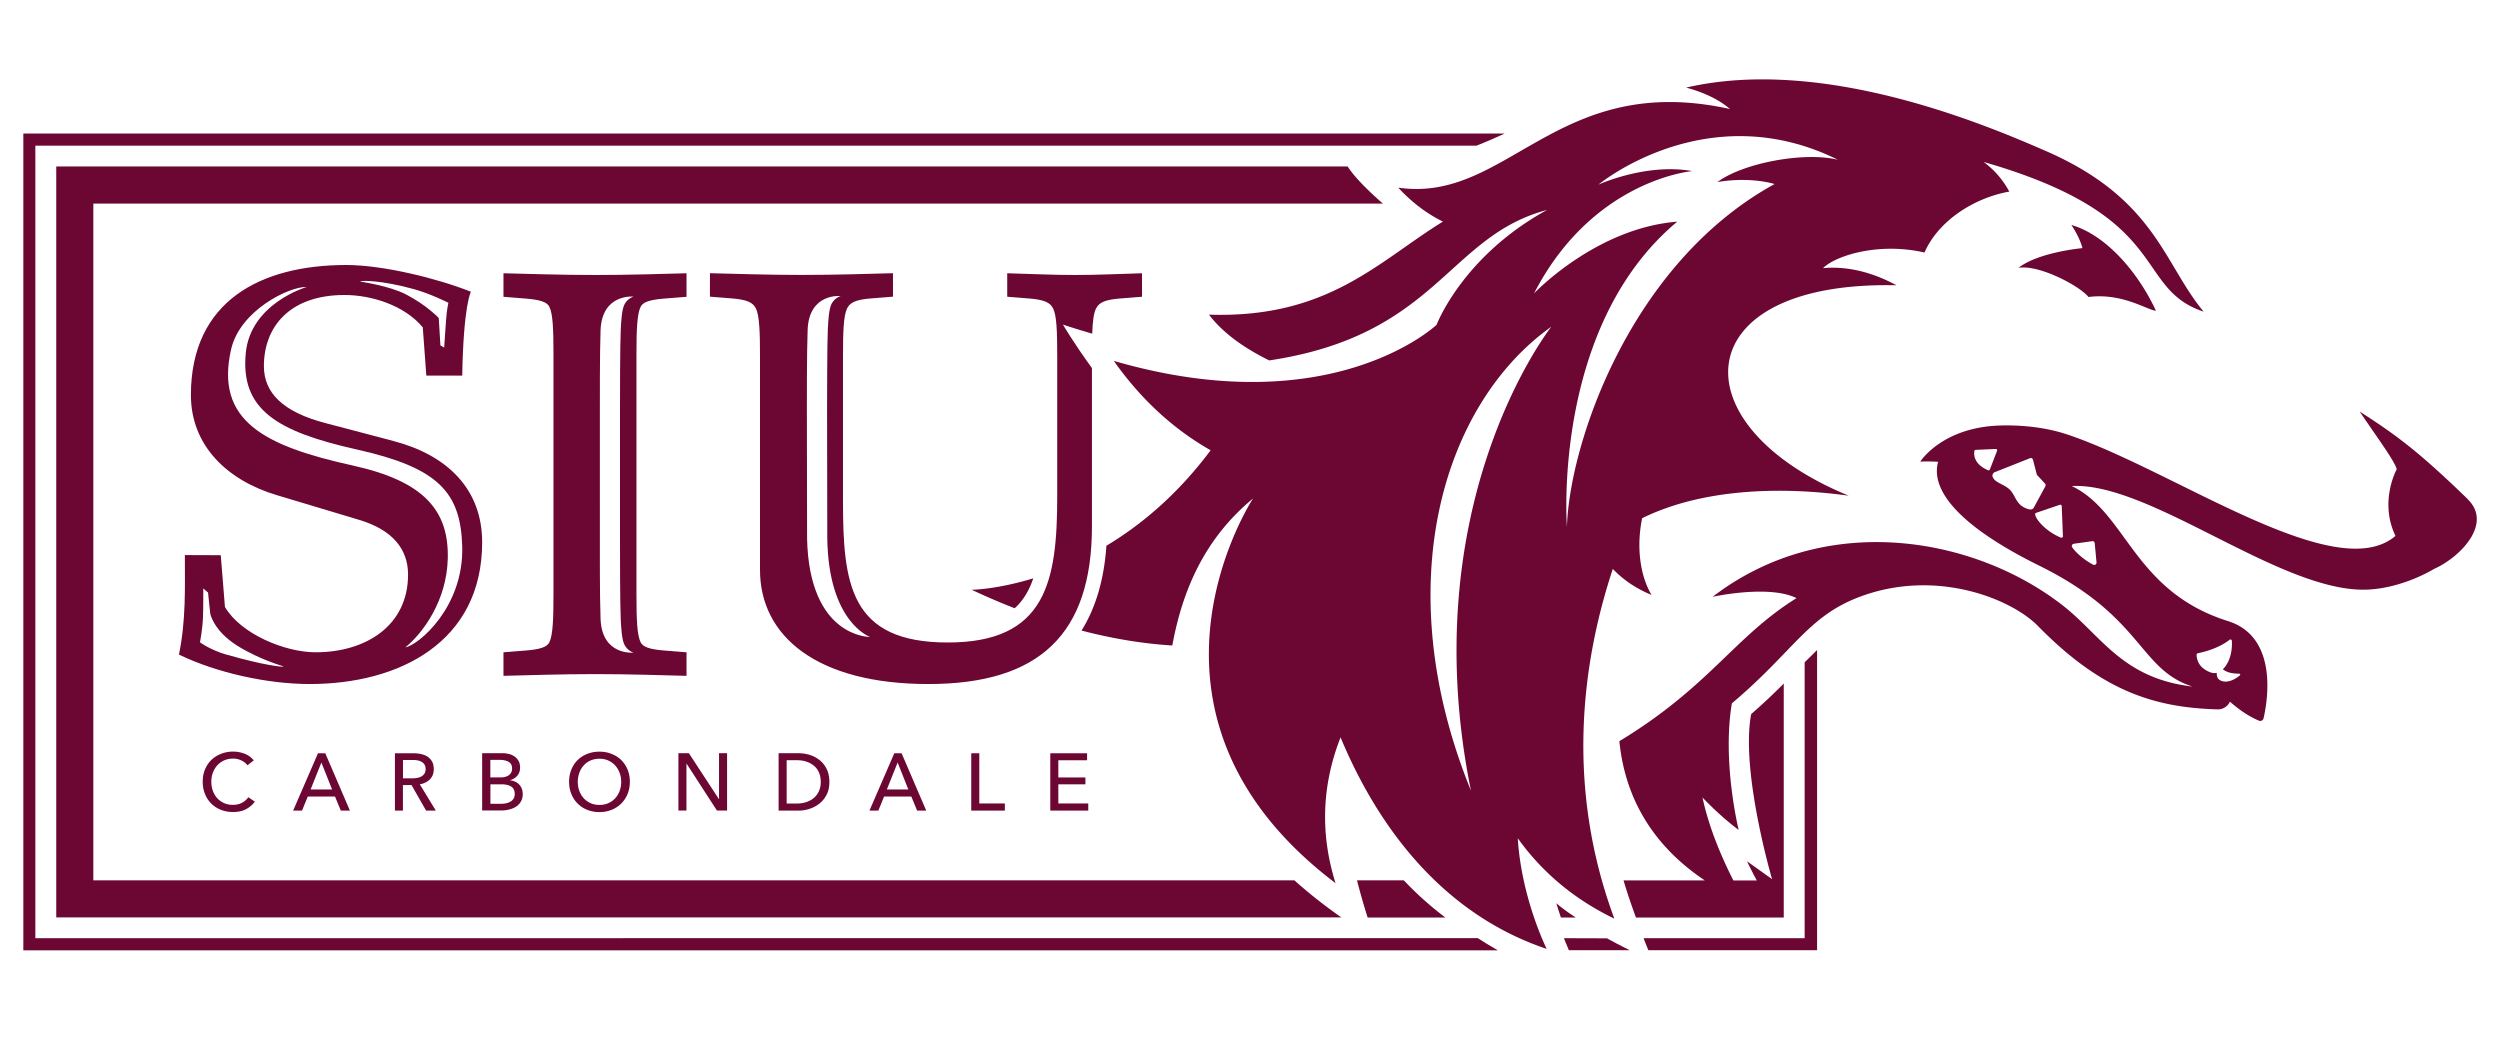
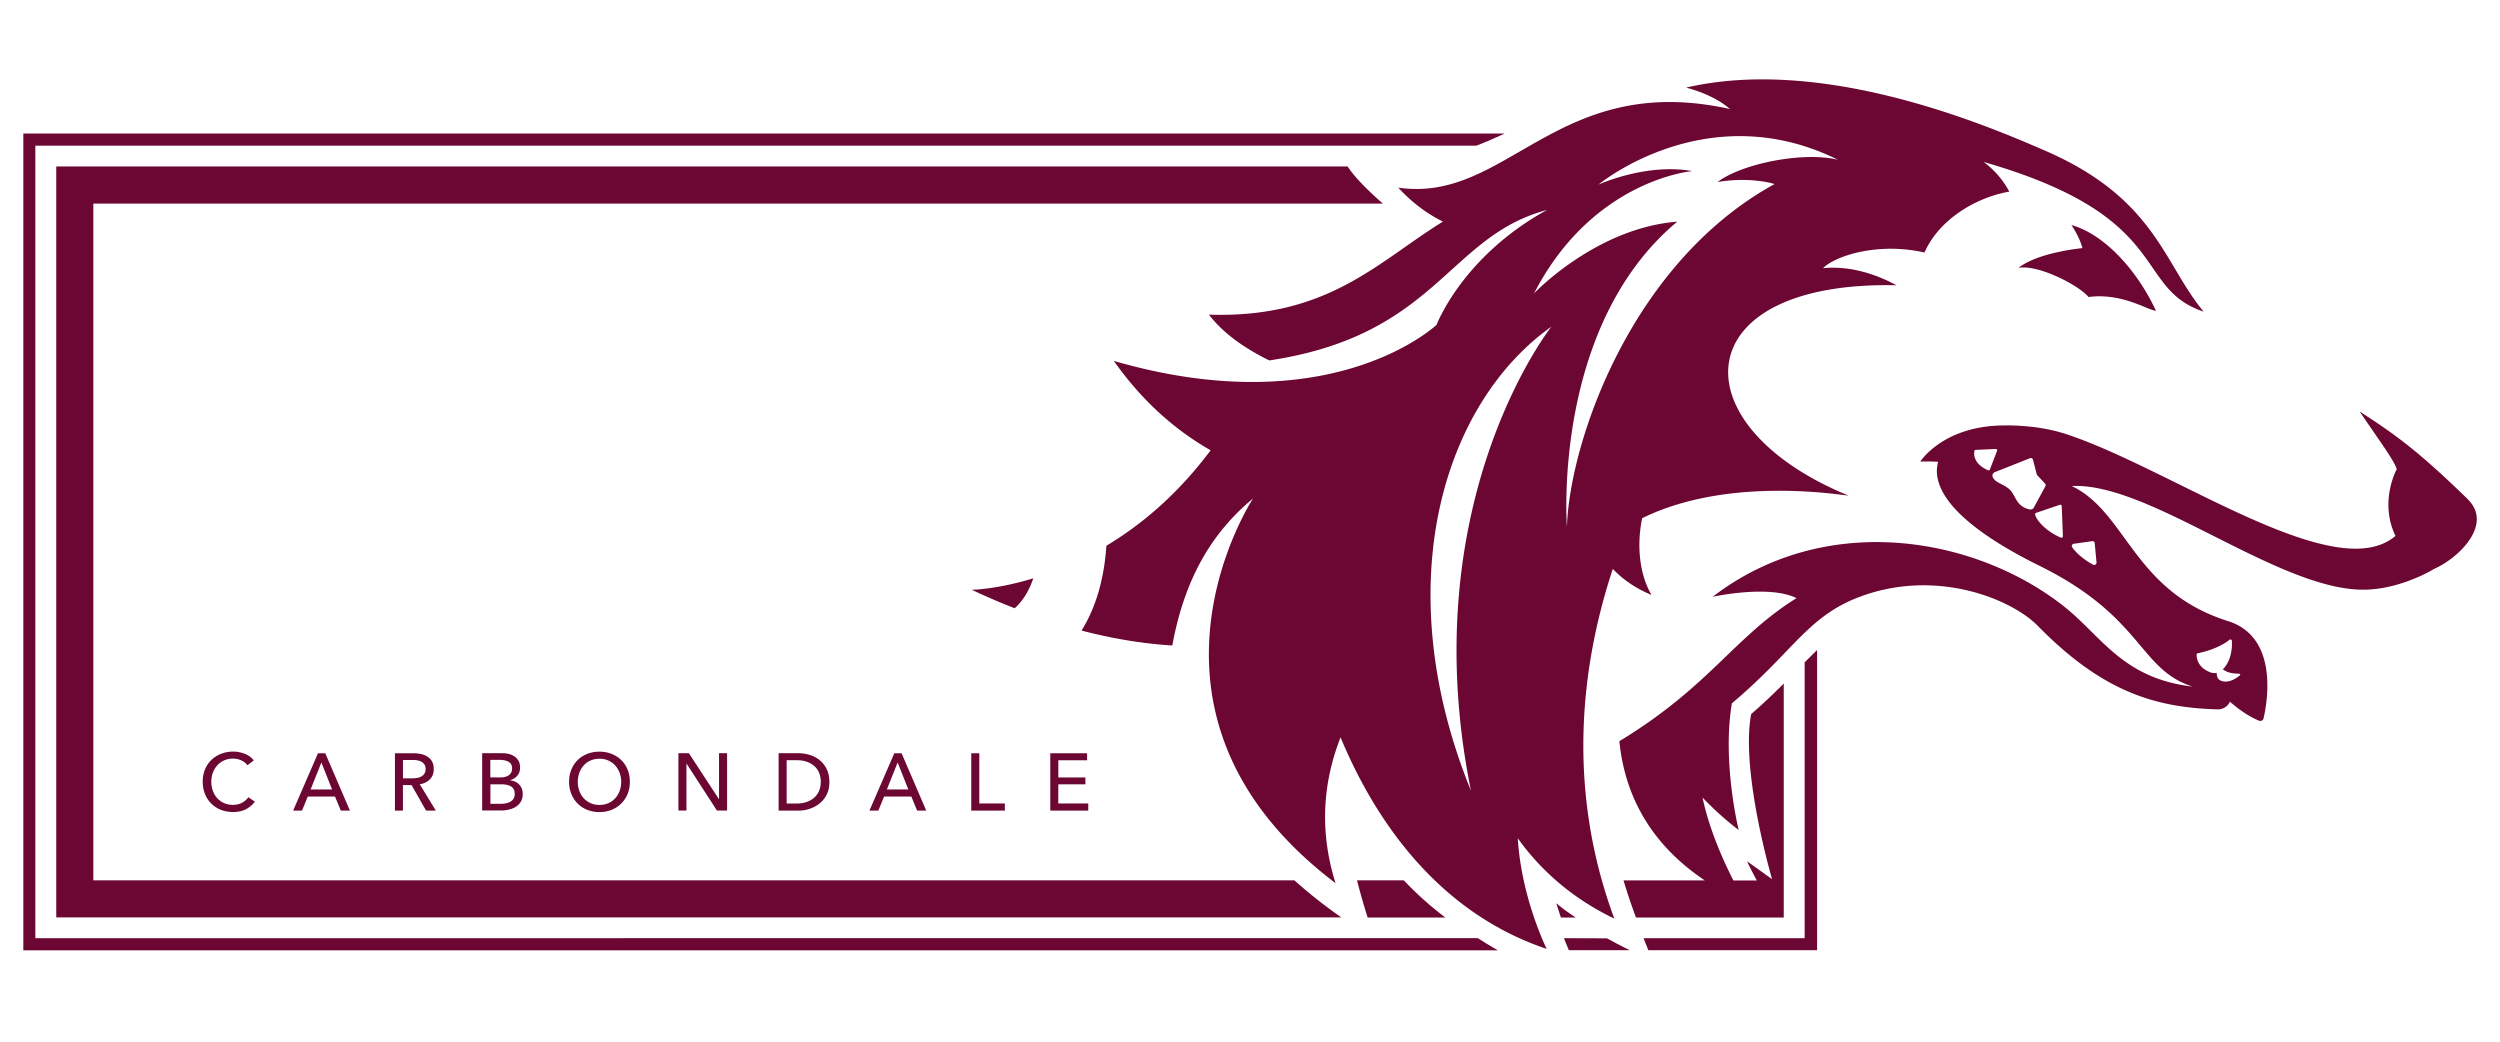
<svg xmlns="http://www.w3.org/2000/svg" id="Layer_1" viewBox="0 0 360 150">
  <defs>
    <style>.cls-1{fill:#6c0633}</style>
  </defs>
  <path d="M208.13 132.12c-2.02-1.52-4.04-3.3-5.98-5.35h-6.74c.51 2.02 1.07 3.89 1.53 5.35h11.19ZM224.1 130.06c.24.76.46 1.43.67 2.06h2.13c-1.02-.67-1.98-1.36-2.8-2.06ZM186.37 126.77H13.44V29.32h185.7c-1.85-1.61-4-3.67-5.08-5.35H8.1v108.14h185.06a71.985 71.985 0 0 1-6.78-5.35Z" class="cls-1" />
  <path d="M5.09 135.1V20.98H212.6c1.07-.42 2.17-.88 3.34-1.42l.73-.33H3.36v117.62h212.33l-.56-.33c-.8-.46-1.55-.92-2.28-1.4l-.04-.03" class="cls-1" />
-   <path d="M36.7 115.44c-.33.44-.75.8-1.27 1.08s-1.15.41-1.88.41c-.63 0-1.21-.11-1.75-.32-.53-.21-.99-.51-1.38-.9-.39-.39-.69-.84-.9-1.38-.22-.53-.33-1.12-.33-1.76s.11-1.24.33-1.77c.22-.53.53-.99.92-1.37.39-.38.86-.67 1.39-.88a4.775 4.775 0 0 1 2.6-.24c.29.06.56.14.83.24.26.11.51.24.72.4s.4.34.56.55l-.91.7c-.2-.28-.49-.51-.86-.69-.37-.18-.77-.27-1.2-.27-.48 0-.92.09-1.3.26s-.71.41-.99.72-.48.66-.63 1.06-.22.83-.22 1.28.07.9.22 1.31c.14.4.35.76.62 1.06.27.3.6.53.98.71s.82.26 1.29.26.89-.09 1.27-.28c.38-.19.7-.46.95-.82l.92.63ZM43.49 116.73h-1.28l3.58-8.26h1.05l3.55 8.26h-1.31l-.84-2.03h-3.92l-.83 2.03Zm1.24-3.05h3.09l-1.54-3.88-1.55 3.88ZM58.03 116.73h-1.16v-8.26h2.65c.4 0 .77.04 1.13.12.36.08.67.21.94.39.27.18.48.41.64.71.16.29.23.65.23 1.07 0 .61-.19 1.1-.56 1.47-.37.37-.86.61-1.45.71l2.31 3.79h-1.4l-2.1-3.68h-1.24v3.68Zm0-4.65h1.33c.27 0 .53-.02.76-.07.23-.05.44-.12.61-.23s.31-.24.41-.41c.1-.17.15-.38.15-.62s-.05-.46-.15-.63c-.1-.17-.24-.3-.4-.4-.17-.1-.36-.17-.59-.22s-.46-.06-.71-.06h-1.41v2.64ZM69.45 108.46h2.85c.31 0 .62.03.93.1s.59.19.83.35c.25.16.44.38.6.64s.23.6.23.99c0 .46-.13.84-.4 1.16-.26.31-.61.53-1.05.64v.02c.26.03.51.1.74.2s.42.24.58.41c.16.17.29.37.38.61.09.23.13.49.13.78 0 .4-.08.74-.25 1.04s-.39.54-.67.73-.61.33-.99.43c-.38.1-.78.15-1.21.15h-2.72v-8.26Zm1.16 3.49h1.51c.22 0 .43-.03.62-.08.2-.05.37-.13.52-.23s.26-.24.35-.4c.09-.16.13-.35.13-.58 0-.44-.16-.76-.49-.95-.33-.19-.77-.29-1.32-.29h-1.32v2.52Zm0 3.8h1.45c.24 0 .48-.02.73-.06.25-.04.47-.12.67-.23.2-.11.36-.25.48-.44.12-.18.18-.42.18-.69 0-.49-.17-.84-.5-1.06s-.82-.33-1.45-.33h-1.55v2.81ZM90.7 112.58c0 .64-.11 1.22-.33 1.76-.22.53-.53.99-.92 1.38-.39.38-.85.68-1.39.9-.54.22-1.12.32-1.75.32s-1.21-.11-1.74-.32c-.53-.21-.99-.51-1.38-.9-.39-.39-.69-.84-.91-1.38-.22-.53-.33-1.12-.33-1.76s.11-1.24.33-1.77c.22-.53.52-.99.91-1.37.39-.38.85-.67 1.38-.88.53-.21 1.11-.32 1.74-.32s1.21.1 1.75.32c.54.21 1 .5 1.39.88.39.38.69.83.92 1.37.22.53.33 1.12.33 1.77Zm-1.25 0c0-.45-.07-.88-.22-1.28s-.36-.75-.63-1.06c-.27-.3-.6-.54-.99-.72s-.82-.26-1.3-.26-.9.09-1.29.26-.71.41-.98.72c-.27.3-.48.66-.62 1.06s-.22.83-.22 1.28.07.89.22 1.3.36.76.63 1.06c.27.3.6.53.98.71.38.17.81.26 1.28.26s.91-.08 1.3-.26c.39-.17.72-.41.99-.71s.48-.65.63-1.06.22-.84.22-1.3ZM103.52 115.07h.02v-6.61h1.16v8.26h-1.46l-4.37-6.75h-.02v6.75h-1.16v-8.26h1.51l4.32 6.61ZM112.12 108.46h2.84c.53 0 1.06.08 1.59.23.53.16 1.01.4 1.44.74.43.33.77.76 1.04 1.29.26.52.4 1.15.4 1.88s-.13 1.32-.4 1.84c-.26.52-.61.94-1.04 1.28-.43.34-.91.59-1.44.76-.53.17-1.06.25-1.59.25h-2.84v-8.26Zm1.16 7.25h1.45c.5 0 .96-.07 1.38-.21s.79-.34 1.1-.61c.31-.26.55-.59.72-.98.17-.39.26-.83.26-1.32s-.09-.97-.26-1.35c-.17-.39-.41-.71-.72-.97s-.67-.46-1.1-.6c-.42-.14-.89-.2-1.38-.2h-1.45v6.25ZM126.48 116.73h-1.28l3.58-8.26h1.05l3.55 8.26h-1.31l-.84-2.03h-3.92l-.83 2.03Zm1.23-3.05h3.09l-1.54-3.88-1.55 3.88ZM141.01 115.7h3.69v1.03h-4.84v-8.26h1.16v7.24ZM152.39 115.7h4.32v1.03h-5.47v-8.26h5.3v1.01h-4.14v2.47h3.9v.99h-3.9v2.76ZM148.79 83.28c-5.27 1.61-8.86 1.65-8.86 1.65 2.11 1 4.16 1.86 6.18 2.66 1.21-1.09 2.08-2.52 2.68-4.31ZM232.24 81.92c1.38 1.45 3.2 2.77 5.58 3.75-1.7-2.86-2.18-7.04-1.35-11.05 8.72-4.29 20.05-4.58 29.75-3.24-24.81-10.18-23.48-30.98 6.87-30.3-2.59-1.41-6.36-2.85-10.57-2.47 1.66-1.69 7.76-3.8 14.61-2.25 2.02-4.63 7.22-7.89 12.21-8.77-.77-1.43-1.93-2.97-3.7-4.27 27.52 7.9 21.37 18.1 31.69 21.56-5.77-6.92-6.94-16.24-22.67-23.11-8.73-3.81-32.1-13.73-51.85-9.16 2.47.68 4.68 1.67 6.31 3.09-24.96-5.53-32.03 13.62-47.77 11.32 2.02 2.2 4.19 3.78 6.43 4.89-9.36 5.77-16.55 13.96-33.69 13.4 2.01 2.64 5.05 4.8 8.68 6.59 24.21-3.63 25.68-17.89 40.01-21.67-12.21 6.69-15.91 16.54-15.91 16.54s-15.07 14.31-46.48 5.2c4.1 5.81 8.85 9.97 13.94 12.87-4.78 6.41-10.05 10.77-15.01 13.75-.33 4.84-1.53 8.93-3.58 12.21 4.66 1.22 9.02 1.9 13.07 2.15 1.5-8.16 4.75-15.49 11.63-21.17 0 0-20.41 30.95 11.88 55.4-2.49-7.9-1.65-14.96.72-21 4.44 10.7 13.23 24.94 29.68 30.46 0 0-3.64-7.3-4.16-15.93 3.38 4.73 7.96 8.71 13.9 11.57-7.04-19.03-4.68-36.84-.22-50.35Zm-20.42 31.94c-12.05-29.61-4.04-55.72 11.58-66.82 0 0-20.03 25.26-11.58 66.82Zm29.69-81.94c-11.74.94-20.61 10.33-20.61 10.33 8.48-16.43 22.79-17.61 22.79-17.61-6.67-1.2-13.52 1.95-13.52 1.95s15.59-12.96 34.5-3.58c-4.85-1.21-13.7.47-17.35 3.2 4.88-.81 8.22.29 8.22.29-20.88 11.47-29.56 37.51-29.9 49.38 0 0-2.24-28.82 15.87-43.95Z" class="cls-1" />
+   <path d="M36.7 115.44c-.33.44-.75.8-1.27 1.08s-1.15.41-1.88.41c-.63 0-1.21-.11-1.75-.32-.53-.21-.99-.51-1.38-.9-.39-.39-.69-.84-.9-1.38-.22-.53-.33-1.12-.33-1.76s.11-1.24.33-1.77c.22-.53.53-.99.92-1.37.39-.38.86-.67 1.39-.88a4.775 4.775 0 0 1 2.6-.24c.29.06.56.14.83.24.26.11.51.24.72.4s.4.34.56.55l-.91.7c-.2-.28-.49-.51-.86-.69-.37-.18-.77-.27-1.2-.27-.48 0-.92.09-1.3.26s-.71.41-.99.72-.48.66-.63 1.06-.22.83-.22 1.28.07.9.22 1.31c.14.4.35.76.62 1.06.27.3.6.53.98.71s.82.26 1.29.26.89-.09 1.27-.28c.38-.19.7-.46.95-.82l.92.63ZM43.49 116.73h-1.28l3.58-8.26h1.05l3.55 8.26h-1.31l-.84-2.03h-3.92l-.83 2.03Zm1.24-3.05h3.09l-1.54-3.88-1.55 3.88ZM58.03 116.73h-1.16v-8.26h2.65c.4 0 .77.04 1.13.12.36.08.67.21.94.39.27.18.48.41.64.71.16.29.23.65.23 1.07 0 .61-.19 1.1-.56 1.47-.37.37-.86.61-1.45.71l2.31 3.79h-1.4l-2.1-3.68h-1.24v3.68Zm0-4.65h1.33c.27 0 .53-.02.76-.07.23-.05.44-.12.61-.23s.31-.24.41-.41c.1-.17.15-.38.15-.62s-.05-.46-.15-.63c-.1-.17-.24-.3-.4-.4-.17-.1-.36-.17-.59-.22s-.46-.06-.71-.06h-1.41v2.64ZM69.45 108.46h2.85c.31 0 .62.03.93.1s.59.19.83.35c.25.16.44.38.6.64s.23.6.23.99c0 .46-.13.84-.4 1.16-.26.31-.61.53-1.05.64v.02c.26.03.51.1.74.2s.42.24.58.41c.16.17.29.37.38.61.09.23.13.49.13.78 0 .4-.08.74-.25 1.04s-.39.54-.67.73-.61.33-.99.43c-.38.1-.78.15-1.21.15h-2.72v-8.26Zm1.16 3.49h1.51c.22 0 .43-.03.62-.08.2-.05.37-.13.52-.23s.26-.24.35-.4c.09-.16.13-.35.13-.58 0-.44-.16-.76-.49-.95-.33-.19-.77-.29-1.32-.29h-1.32v2.52Zm0 3.8h1.45c.24 0 .48-.02.73-.06.25-.04.47-.12.67-.23.2-.11.36-.25.48-.44.12-.18.18-.42.18-.69 0-.49-.17-.84-.5-1.06s-.82-.33-1.45-.33h-1.55v2.81ZM90.7 112.58c0 .64-.11 1.22-.33 1.76-.22.53-.53.99-.92 1.38-.39.38-.85.68-1.39.9-.54.22-1.12.32-1.75.32s-1.21-.11-1.74-.32c-.53-.21-.99-.51-1.38-.9-.39-.39-.69-.84-.91-1.38-.22-.53-.33-1.12-.33-1.76s.11-1.24.33-1.77c.22-.53.52-.99.91-1.37.39-.38.85-.67 1.38-.88.53-.21 1.11-.32 1.74-.32s1.21.1 1.75.32c.54.21 1 .5 1.39.88.39.38.69.83.92 1.37.22.53.33 1.12.33 1.77Zm-1.25 0c0-.45-.07-.88-.22-1.28s-.36-.75-.63-1.06c-.27-.3-.6-.54-.99-.72s-.82-.26-1.3-.26-.9.09-1.29.26-.71.41-.98.72c-.27.3-.48.66-.62 1.06s-.22.83-.22 1.28.07.89.22 1.3.36.76.63 1.06c.27.3.6.53.98.71.38.17.81.26 1.28.26s.91-.08 1.3-.26c.39-.17.72-.41.99-.71s.48-.65.63-1.06.22-.84.22-1.3ZM103.52 115.07h.02v-6.61h1.16v8.26h-1.46l-4.37-6.75h-.02v6.75h-1.16v-8.26h1.51l4.32 6.61ZM112.12 108.46h2.84c.53 0 1.06.08 1.59.23.53.16 1.01.4 1.44.74.43.33.77.76 1.04 1.29.26.52.4 1.15.4 1.88s-.13 1.32-.4 1.84c-.26.52-.61.94-1.04 1.28-.43.34-.91.59-1.44.76-.53.17-1.06.25-1.59.25h-2.84v-8.26Zm1.16 7.25h1.45c.5 0 .96-.07 1.38-.21s.79-.34 1.1-.61c.31-.26.55-.59.72-.98.17-.39.26-.83.26-1.32s-.09-.97-.26-1.35c-.17-.39-.41-.71-.72-.97s-.67-.46-1.1-.6c-.42-.14-.89-.2-1.38-.2h-1.45v6.25ZM126.48 116.73h-1.28l3.58-8.26h1.05l3.55 8.26h-1.31l-.84-2.03h-3.92l-.83 2.03Zm1.23-3.05h3.09l-1.54-3.88-1.55 3.88ZM141.01 115.7h3.69v1.03h-4.84v-8.26h1.16v7.24ZM152.39 115.7h4.32v1.03h-5.47v-8.26h5.3v1.01h-4.14v2.47h3.9v.99h-3.9ZM148.79 83.28c-5.27 1.61-8.86 1.65-8.86 1.65 2.11 1 4.16 1.86 6.18 2.66 1.21-1.09 2.08-2.52 2.68-4.31ZM232.24 81.92c1.38 1.45 3.2 2.77 5.58 3.75-1.7-2.86-2.18-7.04-1.35-11.05 8.72-4.29 20.05-4.58 29.75-3.24-24.81-10.18-23.48-30.98 6.87-30.3-2.59-1.41-6.36-2.85-10.57-2.47 1.66-1.69 7.76-3.8 14.61-2.25 2.02-4.63 7.22-7.89 12.21-8.77-.77-1.43-1.93-2.97-3.7-4.27 27.52 7.9 21.37 18.1 31.69 21.56-5.77-6.92-6.94-16.24-22.67-23.11-8.73-3.81-32.1-13.73-51.85-9.16 2.47.68 4.68 1.67 6.31 3.09-24.96-5.53-32.03 13.62-47.77 11.32 2.02 2.2 4.19 3.78 6.43 4.89-9.36 5.77-16.55 13.96-33.69 13.4 2.01 2.64 5.05 4.8 8.68 6.59 24.21-3.63 25.68-17.89 40.01-21.67-12.21 6.69-15.91 16.54-15.91 16.54s-15.07 14.31-46.48 5.2c4.1 5.81 8.85 9.97 13.94 12.87-4.78 6.41-10.05 10.77-15.01 13.75-.33 4.84-1.53 8.93-3.58 12.21 4.66 1.22 9.02 1.9 13.07 2.15 1.5-8.16 4.75-15.49 11.63-21.17 0 0-20.41 30.95 11.88 55.4-2.49-7.9-1.65-14.96.72-21 4.44 10.7 13.23 24.94 29.68 30.46 0 0-3.64-7.3-4.16-15.93 3.38 4.73 7.96 8.71 13.9 11.57-7.04-19.03-4.68-36.84-.22-50.35Zm-20.42 31.94c-12.05-29.61-4.04-55.72 11.58-66.82 0 0-20.03 25.26-11.58 66.82Zm29.69-81.94c-11.74.94-20.61 10.33-20.61 10.33 8.48-16.43 22.79-17.61 22.79-17.61-6.67-1.2-13.52 1.95-13.52 1.95s15.59-12.96 34.5-3.58c-4.85-1.21-13.7.47-17.35 3.2 4.88-.81 8.22.29 8.22.29-20.88 11.47-29.56 37.51-29.9 49.38 0 0-2.24-28.82 15.87-43.95Z" class="cls-1" />
  <path d="M300.75 42.77c4.87-.65 8.63 1.97 9.7 1.97-2.59-5.6-7.25-10.94-12.17-12.34 1.3 1.95 1.59 3.33 1.59 3.33s-6.35.58-9.2 2.84c2.89-.5 8.71 2.53 10.08 4.2ZM355.32 71.84c-6.93-6.71-10.12-9.11-15.53-12.58 2.74 4.04 5.05 7.16 5.34 8.31 0 0-2.57 4.64-.18 9.6-8.59 7.35-31.74-9.37-47.18-14.58-3.2-1.08-6.7-1.4-9.68-1.32-8.44.23-11.57 5.2-11.57 5.2s1.13-.06 2.57.03c-1.15 4.17 3.19 9.34 14.59 14.97 14.99 7.4 14.28 14.93 22.06 17.4-10.16-1.19-13.12-7.32-18.67-11.66-12.79-9.99-34.22-13.71-50.45-1.27 0 0 8.09-1.79 12.08.19-9 5.6-12.48 12.7-25.51 20.6.69 7.01 3.87 14.41 12.3 20.05h-11.7c.58 1.97 1.2 3.74 1.79 5.35h21.28v-33.7a85.748 85.748 0 0 1-4.69 4.4c-1.56 8.21 3.01 23.77 3.01 23.77l-3.61-2.58c.5 1.05.94 1.9 1.41 2.77h-3.37c-1.47-2.88-3.47-7.33-4.45-11.95 2.83 2.97 5.21 4.67 5.21 4.67s-2.41-9.76-.98-18.23c8.81-7.41 10.85-12.43 18.23-15.27 11.03-4.24 21.97.18 25.84 4.13 9.21 9.39 16.76 11.75 25.86 12.01a1.9 1.9 0 0 0 1.79-1.11c1.26 1.11 2.68 2.11 4.19 2.74.27.11.59-.05.65-.34.47-1.99 2.33-11.66-5.11-14-13.68-4.3-14.57-15.67-22.51-19.45 11.36-.6 30.31 15.51 42.66 14.91 5.16-.25 9.52-2.98 9.52-2.98 3.57-1.56 8.56-6.44 4.82-10.05Zm-69.03-4.12c-2.12-.91-2.06-2.32-1.98-2.78.02-.09.09-.15.18-.16l2.9-.13c.14 0 .24.13.19.26l-1.04 2.7c-.04.1-.16.15-.26.11Zm5.98 5.64c-2.07-.48-1.93-2.05-2.97-2.95-.87-.75-2.04-.9-2.36-1.76-.1-.26.05-.55.31-.66l5.07-2.01c.18-.07.38.03.43.22l.56 2.17 1.18 1.27c.09.1.11.25.05.37l-1.67 3.08c-.11.21-.36.32-.59.26Zm4.5 4.06c-2.14-.89-3.59-2.56-3.71-3.34-.02-.1.05-.2.14-.23l3.41-1.16c.13-.05.27.05.28.19l.17 4.33c0 .15-.15.27-.29.21Zm19.71 16.65c2.55-.53 4-1.48 4.57-1.94.13-.11.33-.02.34.15.05.85-.01 2.81-1.3 4.1.76.55 1.41.59 2.39.64.11 0 .15.14.08.21-1.09.95-2.25 1.14-2.94.68-.34-.23-.42-.63-.41-1.02-.28.06-.58.04-.87-.06-.84-.3-1.98-1-2.03-2.55 0-.1.07-.19.17-.21ZM298.63 78.3l2.65-.37c.18-.03.35.11.36.29l.26 2.78c.02.25-.24.43-.47.32-1.42-.73-2.6-1.85-3.04-2.52-.13-.2 0-.46.23-.49Z" class="cls-1" />
  <g>
    <path d="m231.41 135.12-6.2-.02.09.24c.18.47.37.92.57 1.38l.05.11h8.76l-.66-.33c-.88-.44-1.75-.9-2.6-1.37ZM261.36 93.9c-.46.45-.95.93-1.44 1.42l-.05.05v39.73h-23.2l.69 1.73h24.3V93.6l-.3.29Z" class="cls-1" />
  </g>
-   <path d="m56.65 63.5-9.66-2.54c-6.27-1.61-8.99-4.4-8.99-8.23 0-5.68 3.73-10.25 11.61-10.25 3.99 0 8.68 1.54 11.27 4.66l.51 6.95h5.17c.18-10.19 1.25-12.08 1.25-12.08-4.92-1.95-12.69-3.85-17.95-3.85-12.28 0-22.37 5.17-22.37 18.73 0 7.29 5.25 12.29 12.37 14.41l11.86 3.56c4.83 1.44 7.04 4.24 7.04 7.88 0 7.38-6.1 11.19-13.31 11.19-4.41 0-10.78-2.63-13.06-6.53l-.6-7.45-5.17-.02c0 4.83.17 9.33-.85 14.33 5.42 2.62 12.73 4.24 18.83 4.24 12.88 0 24.83-6.02 24.83-20.42 0-7.63-5-12.55-12.8-14.58Zm3.04-21.84c2.33.65 4.88 1.94 4.88 1.94s-.22.83-.35 2.65c-.12 1.71-.26 3.8-.26 3.8l-.54-.31-.24-3.95s-1.72-1.83-4.67-3.37c-2.47-1.29-6.63-1.86-6.63-1.87-.01-.19 2.95-.24 7.82 1.11ZM32.67 94.29c-2.44-.71-3.87-1.8-3.87-1.8s.37-1.91.43-3.64c.06-1.66.04-4.12.04-4.12l.69.6.31 3s.43 2.46 3.88 4.64c3.16 1.99 6.68 2.98 6.68 2.99 0 .17-3.1-.22-8.16-1.69Zm25.68-1.05c2.62-2.13 5.98-6.79 6.13-12.8.17-6.95-3.43-11.14-13.66-13.4-12.73-2.81-19.89-6.42-17.54-16.74 1.28-5.6 8.36-9.06 10.9-8.98 0 0-8.11 2.34-8.79 9.53-.76 8.04 4.31 11.27 16.01 13.88 11.71 2.62 14.93 6.14 15.16 13.92.26 8.8-6.31 14.25-8.2 14.58ZM154.79 39.6c-3.22 0-6.53-.17-9.75-.25v3.38l3.14.25c2.2.17 3.05.59 3.47 1.44.51 1.02.59 3.3.59 6.87v20.18c0 12.29-1.61 21.05-15.76 21.05s-15.09-8.51-15.09-20.47V51.28c0-3.56.09-5.85.59-6.87.42-.85 1.27-1.27 3.47-1.44l3.14-.25v-3.38c-3.47.09-8.14.25-13.14.25s-9.75-.17-13.22-.25v3.38l3.14.25c2.2.17 3.05.59 3.48 1.44.5 1.02.59 3.3.59 6.87v30.78c0 9.57 8.22 16.44 24.24 16.44s23.56-7.2 23.56-22.71V53c-2.55-3.49-4.18-6.26-4.18-6.26s1.65.56 4.22 1.31c.06-1.75.21-2.96.55-3.63.43-.85 1.27-1.27 3.48-1.44l3.14-.25v-3.38c-3.22.09-6.44.25-9.66.25Zm-38.57 37.92-.03-18.51c0-.96-.02-8.04.11-11.53.2-5.33 4.75-4.85 4.75-4.85s-.52.16-.92.59c-.53.59-.76 1.07-.92 4.12-.11 2.16-.1 10.14-.11 11.63 0 0 .02 18.06.03 18.58.18 12.14 6.17 14.17 6.17 14.17s-8.78.17-9.08-14.2ZM92.25 44.18c.34-.68 1.27-1.02 3.47-1.19l3.14-.25v-3.39c-3.47.09-8.13.25-13.14.25s-9.75-.17-13.22-.25v3.39l3.14.25c2.2.17 3.13.51 3.47 1.19.51 1.02.59 3.3.59 6.86v34.58c0 3.56-.09 5.85-.59 6.87-.34.67-1.27 1.02-3.47 1.19l-3.14.25v3.39c3.47-.08 8.13-.25 13.22-.25s9.66.17 13.14.25v-3.39l-3.14-.25c-2.2-.17-3.14-.52-3.47-1.19-.51-1.02-.6-3.3-.6-6.87V51.04c0-3.56.09-5.84.6-6.86Zm-2.86 45.09c.16 3.05.39 3.54.92 4.12.4.44.92.59.92.59s-4.55.48-4.75-4.85c-.13-3.48-.1-10.57-.1-11.53V59.09c0-.96-.02-8.04.1-11.53.2-5.33 4.75-4.85 4.75-4.85s-.52.16-.92.59c-.53.58-.76 1.07-.92 4.12-.11 2.16-.11 10.14-.11 11.63v18.58c0 1.49 0 9.47.11 11.63Z" class="cls-1" />
</svg>